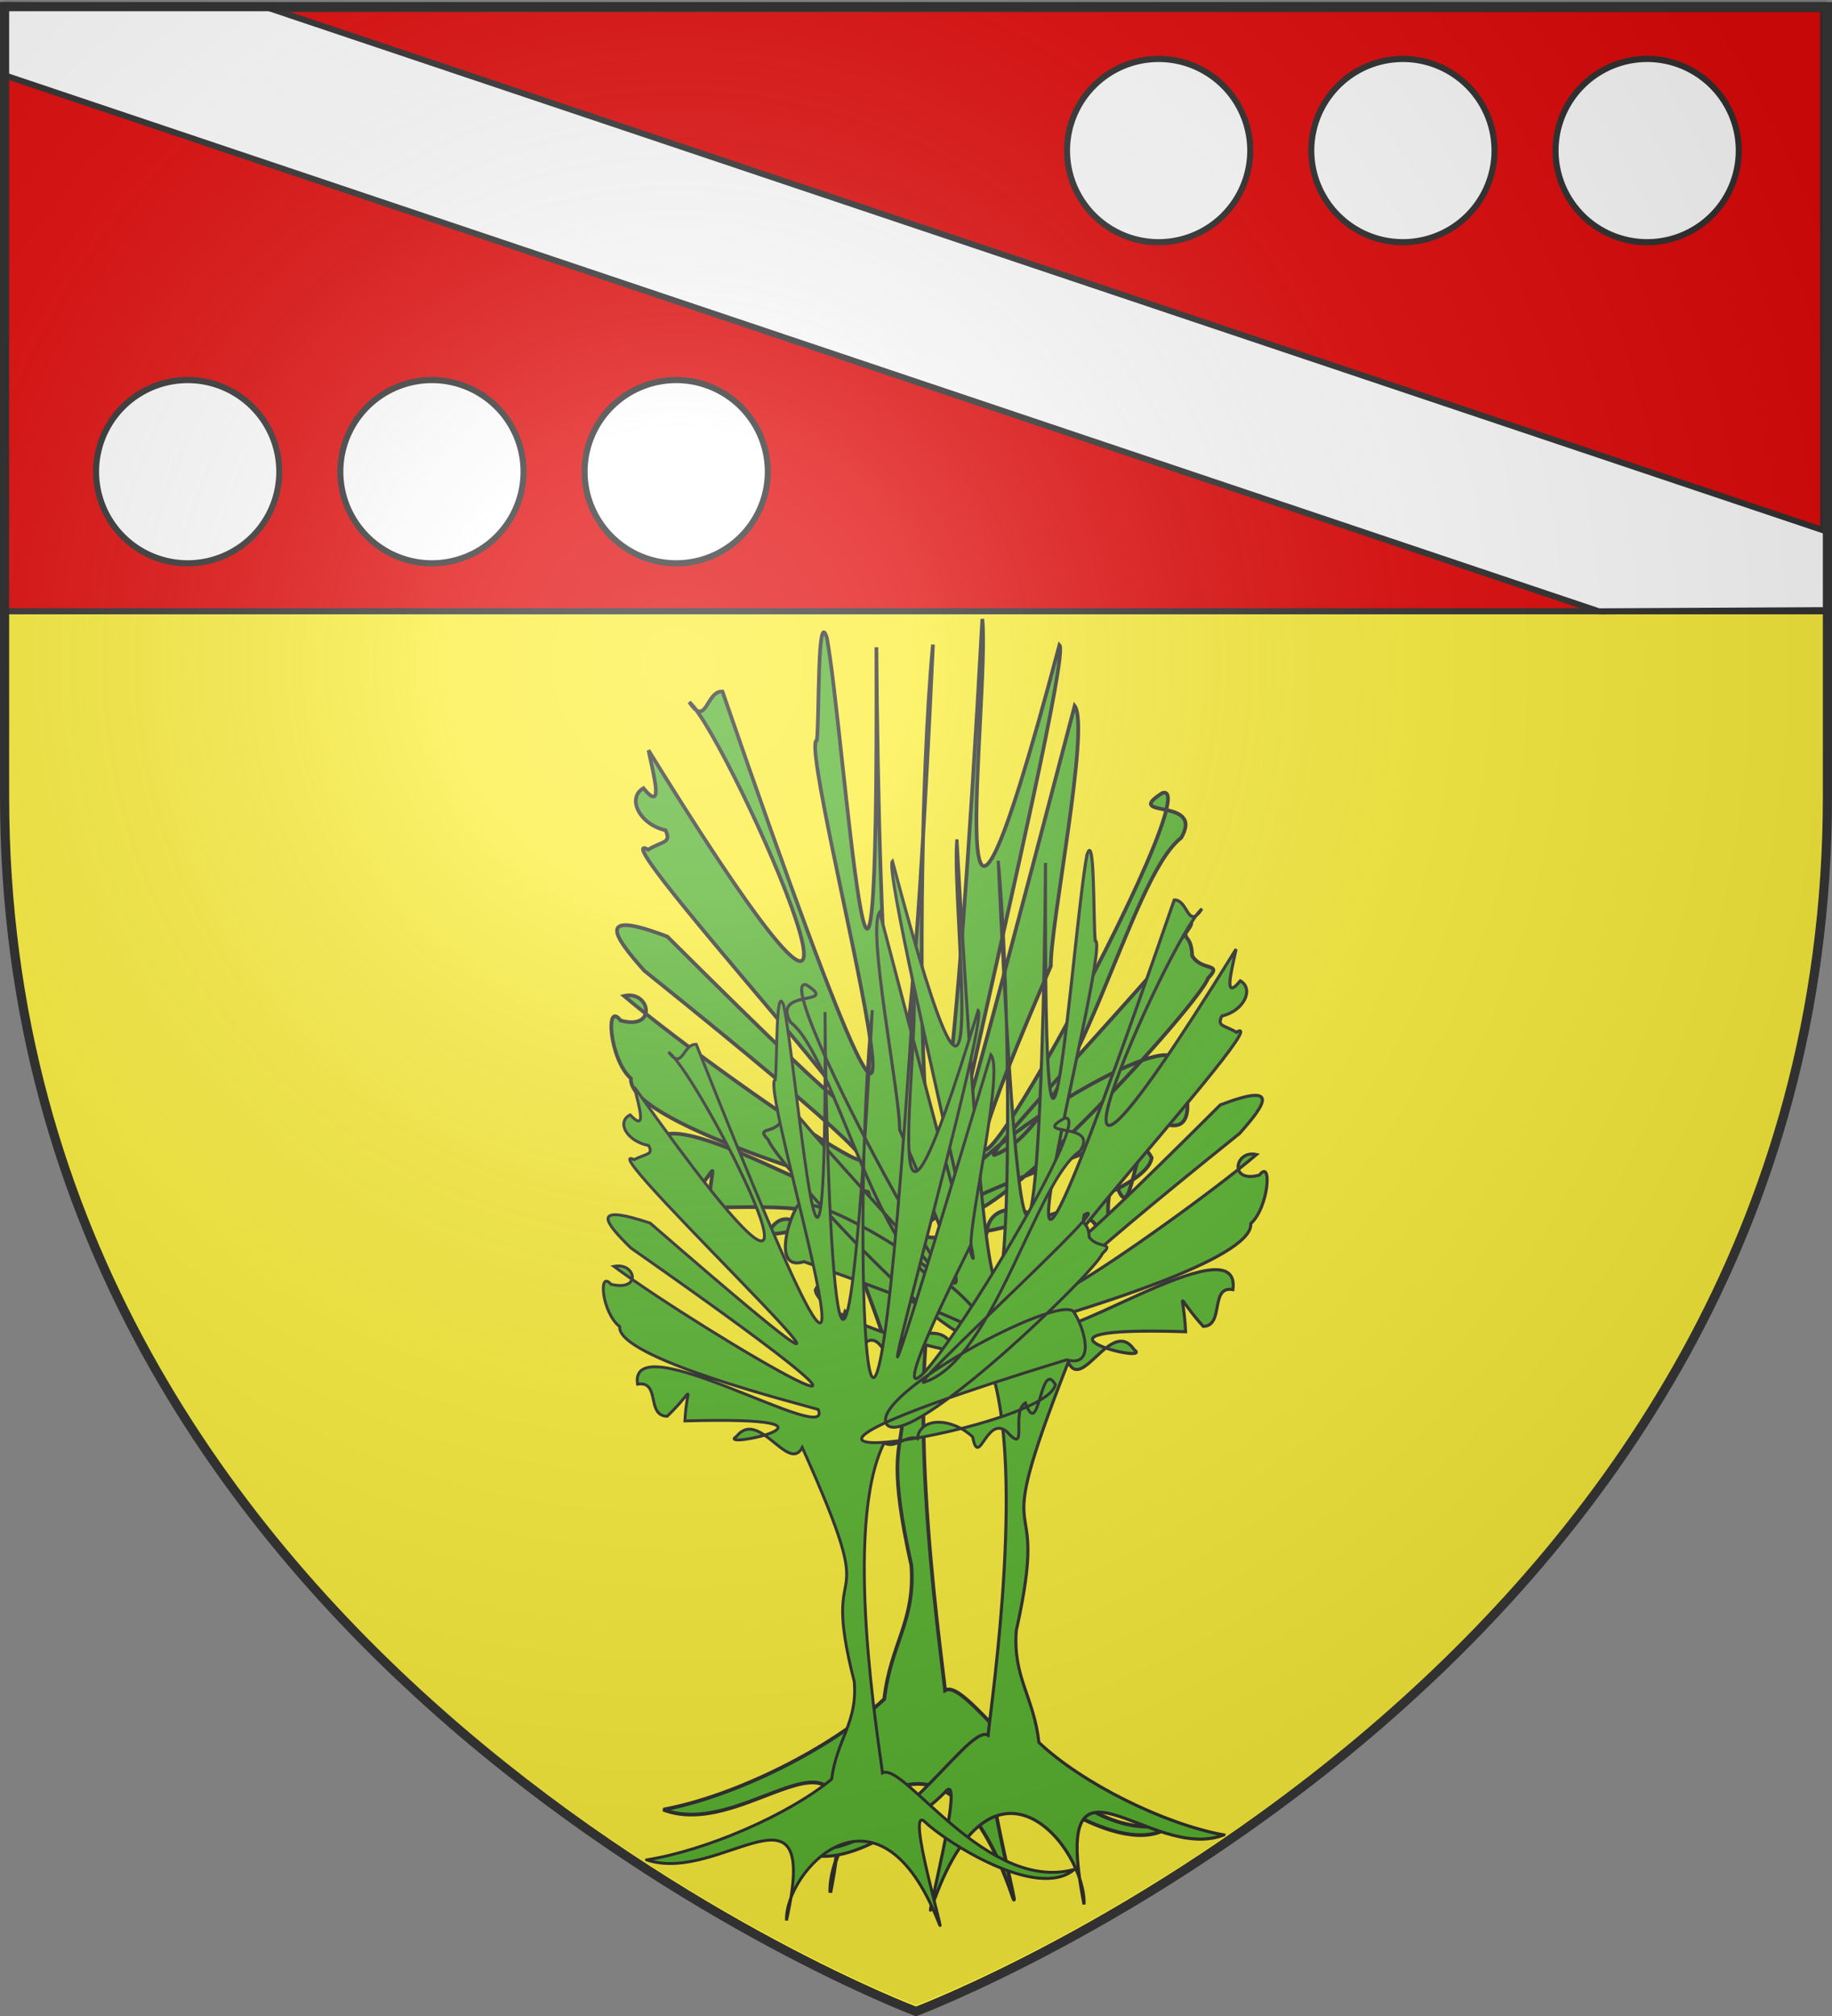
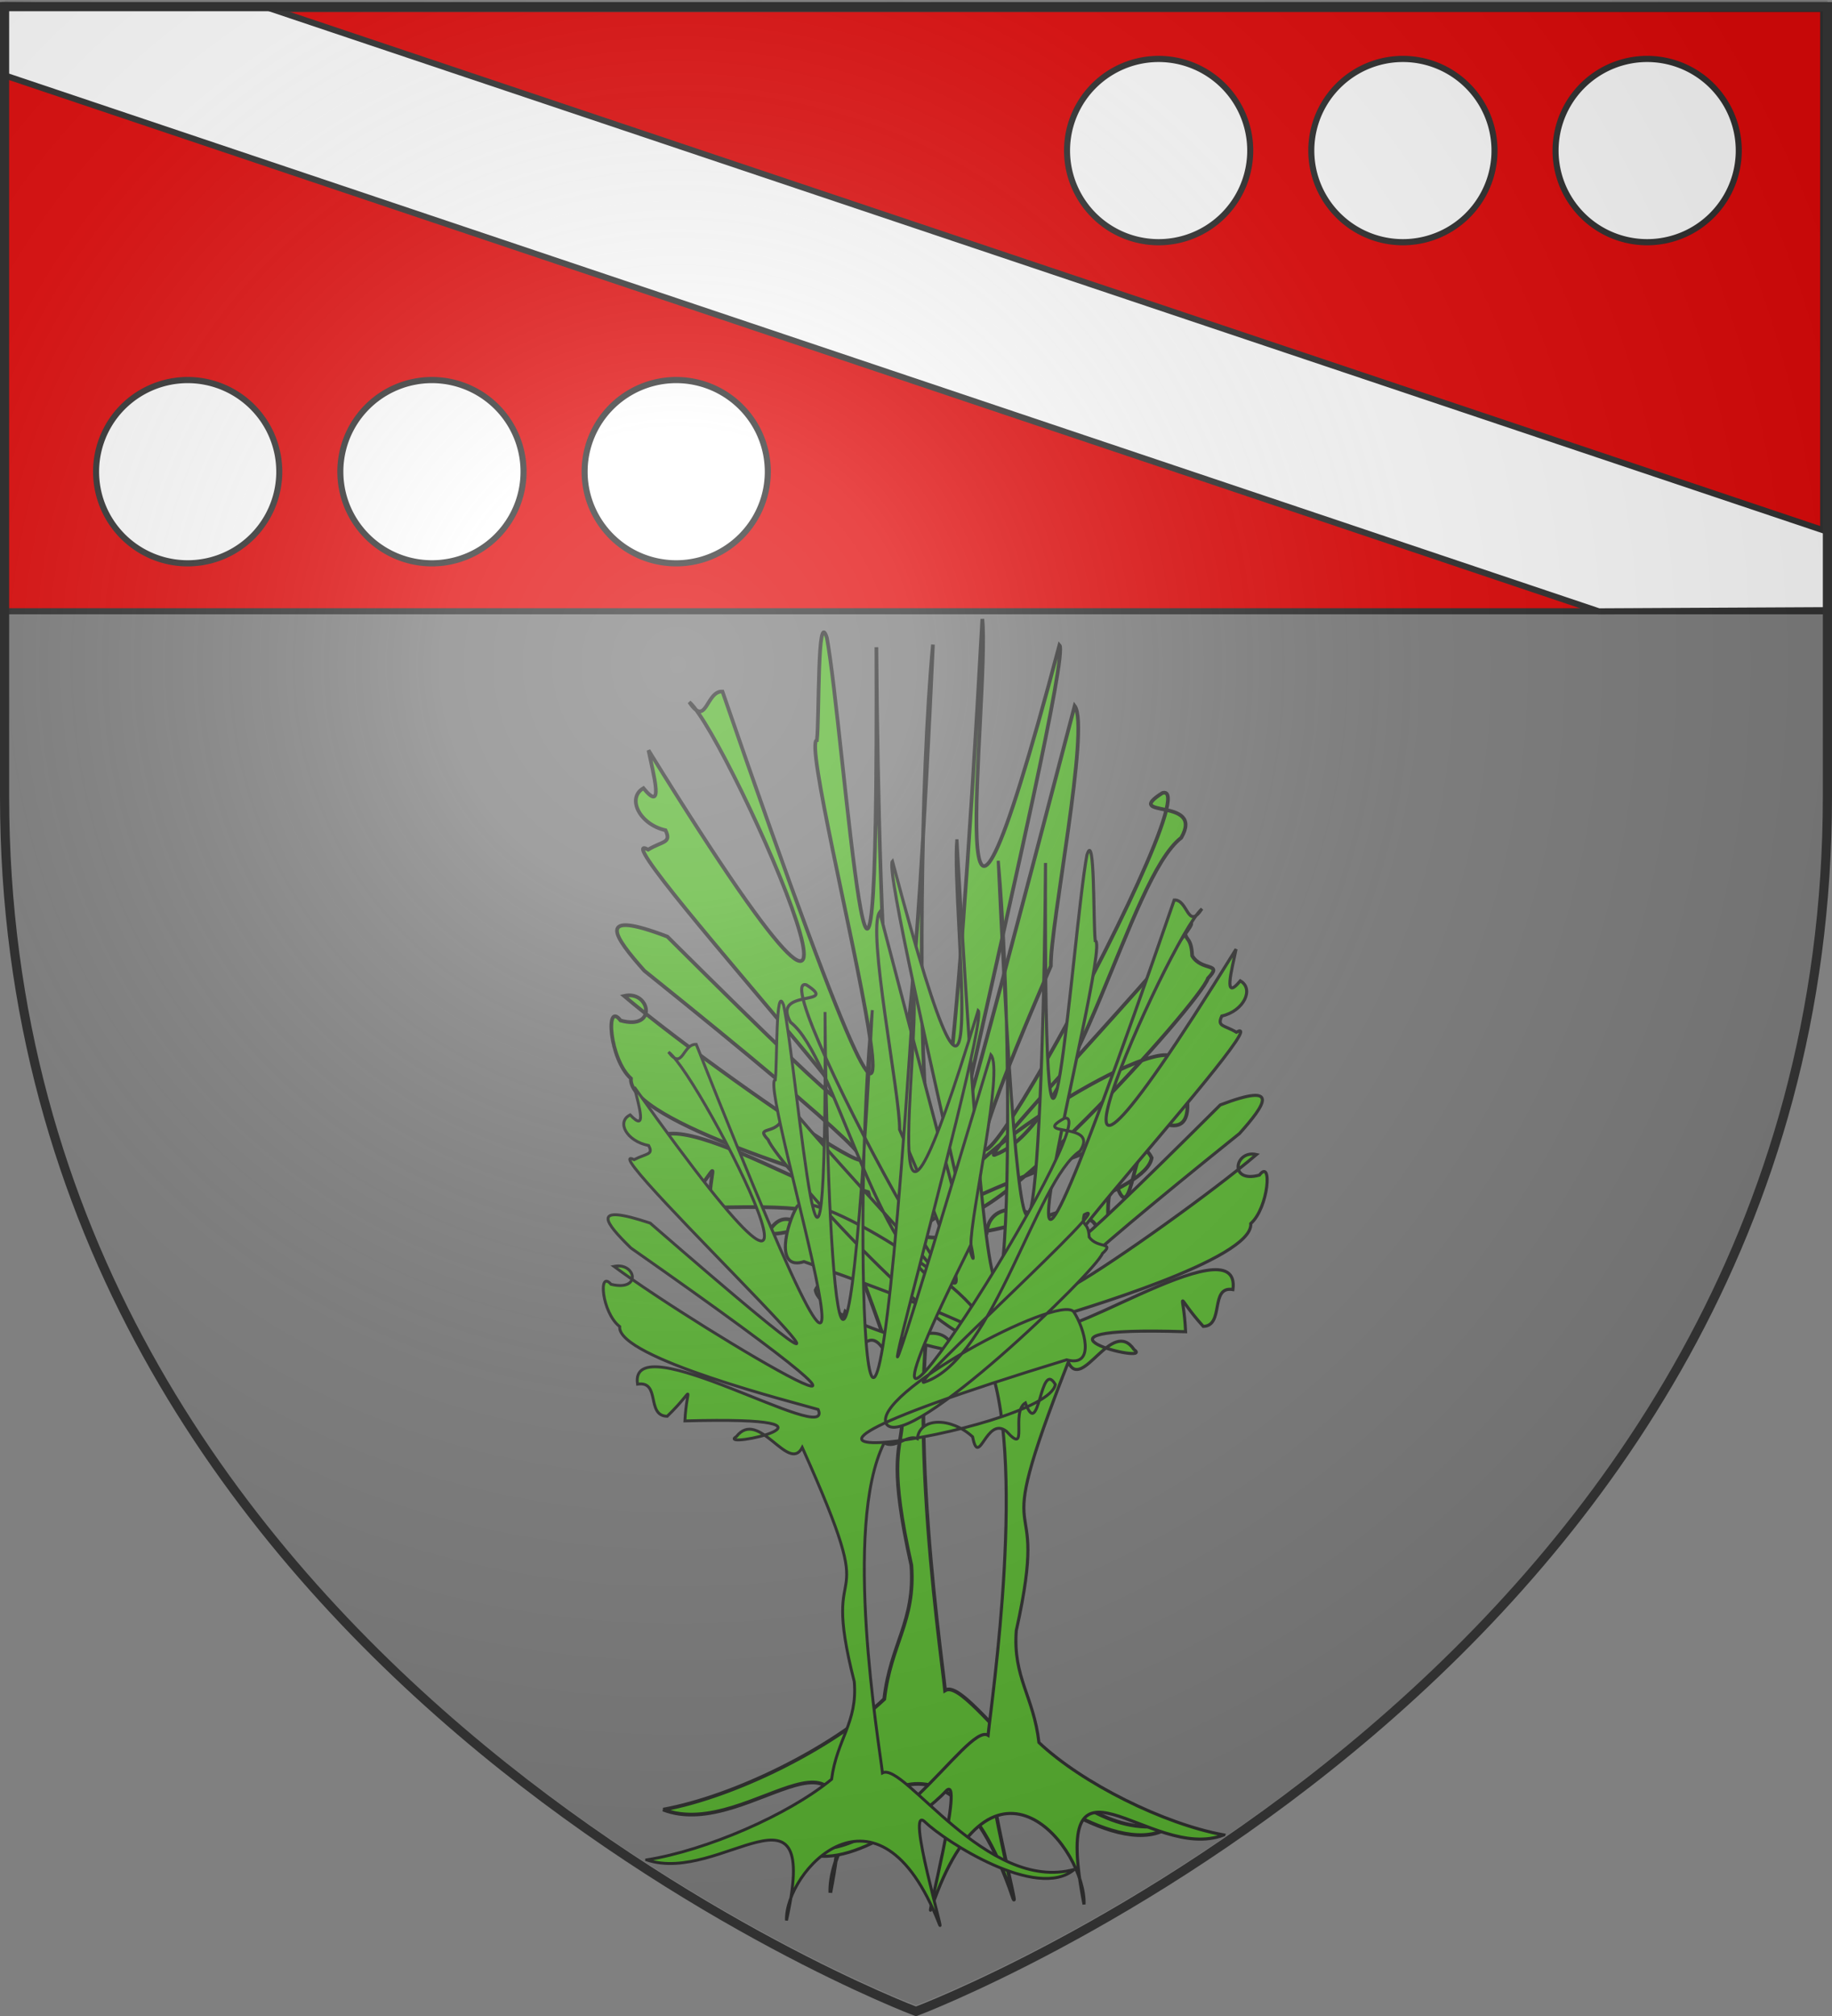
<svg xmlns="http://www.w3.org/2000/svg" xmlns:xlink="http://www.w3.org/1999/xlink" width="600" height="660" version="1.0">
  <rect width="100%" height="100%" fill="#808080" stroke="none" />
  <desc>Flag of Canton of Valais (Wallis)</desc>
  <defs>
    <linearGradient id="b">
      <stop offset="0" style="stop-color:#fff;stop-opacity:.314" />
      <stop offset=".19" style="stop-color:#fff;stop-opacity:.251" />
      <stop offset=".6" style="stop-color:#6b6b6b;stop-opacity:.125" />
      <stop offset="1" style="stop-color:#000;stop-opacity:.125" />
    </linearGradient>
    <linearGradient id="f">
      <stop offset="0" style="stop-color:#fff;stop-opacity:.314" />
      <stop offset=".19" style="stop-color:#fff;stop-opacity:.251" />
      <stop offset=".6" style="stop-color:#6b6b6b;stop-opacity:.125" />
      <stop offset="1" style="stop-color:#000;stop-opacity:.125" />
    </linearGradient>
    <linearGradient id="k">
      <stop offset="0" style="stop-color:#fff;stop-opacity:.314" />
      <stop offset=".19" style="stop-color:#fff;stop-opacity:.251" />
      <stop offset=".6" style="stop-color:#6b6b6b;stop-opacity:.125" />
      <stop offset="1" style="stop-color:#000;stop-opacity:.125" />
    </linearGradient>
    <linearGradient id="j">
      <stop offset="0" style="stop-color:#fff;stop-opacity:.314" />
      <stop offset=".19" style="stop-color:#fff;stop-opacity:.251" />
      <stop offset=".6" style="stop-color:#6b6b6b;stop-opacity:.125" />
      <stop offset="1" style="stop-color:#000;stop-opacity:.125" />
    </linearGradient>
    <linearGradient id="l">
      <stop offset="0" style="stop-color:#fff;stop-opacity:.314" />
      <stop offset=".19" style="stop-color:#fff;stop-opacity:.251" />
      <stop offset=".6" style="stop-color:#6b6b6b;stop-opacity:.125" />
      <stop offset="1" style="stop-color:#000;stop-opacity:.125" />
    </linearGradient>
    <linearGradient id="p">
      <stop offset="0" style="stop-color:#fff;stop-opacity:.314" />
      <stop offset=".19" style="stop-color:#fff;stop-opacity:.251" />
      <stop offset=".6" style="stop-color:#6b6b6b;stop-opacity:.125" />
      <stop offset="1" style="stop-color:#000;stop-opacity:.125" />
    </linearGradient>
    <g id="i" transform="translate(-347.196 -19.156)">
      <path id="g" d="M644.408-299.935c0 4.328-3.77 7.837-8.418 7.837-4.65 0-8.418-3.509-8.418-7.837 0-4.329 3.769-7.838 8.418-7.838s8.418 3.51 8.418 7.838z" style="fill:#313131;fill-opacity:1;fill-rule:evenodd;stroke:#313131;stroke-width:1.122;stroke-linecap:square;stroke-linejoin:bevel;stroke-miterlimit:4;stroke-opacity:1;stroke-dasharray:none" transform="matrix(.86 0 0 .924 -1412.997 218.928)" />
      <use xlink:href="#g" width="600" height="660" transform="translate(15.097 15.356)" />
      <use xlink:href="#g" width="600" height="660" transform="translate(-14.906 15.356)" />
      <g transform="translate(-1493.557 234.74)">
        <path id="h" d="M627.4-265.43c-5.746 60.436-18.557 75.834-28.856 87.7 14.718-4.677 19.11-9.244 23.222-13.933 1.235 4.67 2.957 10.249 5.64 13.435" style="fill:#313131;fill-opacity:1;stroke:#313131;stroke-width:.2;stroke-linecap:butt;stroke-linejoin:miter;stroke-miterlimit:4;stroke-opacity:1;stroke-dasharray:none" />
        <use xlink:href="#h" width="600" height="660" style="fill:#313131;fill-opacity:1" transform="matrix(-1 0 0 1 1254.776 0)" />
      </g>
    </g>
    <g id="o" transform="translate(-347.196 -19.156)">
-       <path id="m" d="M644.408-299.935c0 4.328-3.77 7.837-8.418 7.837-4.65 0-8.418-3.509-8.418-7.837 0-4.329 3.769-7.838 8.418-7.838s8.418 3.51 8.418 7.838z" style="fill:#313131;fill-opacity:1;fill-rule:evenodd;stroke:#313131;stroke-width:1.122;stroke-linecap:square;stroke-linejoin:bevel;stroke-miterlimit:4;stroke-opacity:1;stroke-dasharray:none" transform="matrix(.86 0 0 .924 -1412.997 218.928)" />
      <use xlink:href="#m" width="600" height="660" transform="translate(15.097 15.356)" />
      <use xlink:href="#m" width="600" height="660" transform="translate(-14.906 15.356)" />
      <g transform="translate(-1493.557 234.74)">
        <path id="n" d="M627.4-265.43c-5.746 60.436-18.557 75.834-28.856 87.7 14.718-4.677 19.11-9.244 23.222-13.933 1.235 4.67 2.957 10.249 5.64 13.435" style="fill:#313131;fill-opacity:1;stroke:#313131;stroke-width:.2;stroke-linecap:butt;stroke-linejoin:miter;stroke-miterlimit:4;stroke-opacity:1;stroke-dasharray:none" />
        <use xlink:href="#n" width="600" height="660" style="fill:#313131;fill-opacity:1" transform="matrix(-1 0 0 1 1254.776 0)" />
      </g>
    </g>
    <g id="s" transform="translate(-347.196 -19.156)">
-       <path id="q" d="M644.408-299.935c0 4.328-3.77 7.837-8.418 7.837-4.65 0-8.418-3.509-8.418-7.837 0-4.329 3.769-7.838 8.418-7.838s8.418 3.51 8.418 7.838z" style="fill:#313131;fill-opacity:1;fill-rule:evenodd;stroke:#313131;stroke-width:1.122;stroke-linecap:square;stroke-linejoin:bevel;stroke-miterlimit:4;stroke-opacity:1;stroke-dasharray:none" transform="matrix(.86 0 0 .924 -1412.997 218.928)" />
+       <path id="q" d="M644.408-299.935c0 4.328-3.77 7.837-8.418 7.837-4.65 0-8.418-3.509-8.418-7.837 0-4.329 3.769-7.838 8.418-7.838z" style="fill:#313131;fill-opacity:1;fill-rule:evenodd;stroke:#313131;stroke-width:1.122;stroke-linecap:square;stroke-linejoin:bevel;stroke-miterlimit:4;stroke-opacity:1;stroke-dasharray:none" transform="matrix(.86 0 0 .924 -1412.997 218.928)" />
      <use xlink:href="#q" width="600" height="660" transform="translate(15.097 15.356)" />
      <use xlink:href="#q" width="600" height="660" transform="translate(-14.906 15.356)" />
      <g transform="translate(-1493.557 234.74)">
        <path id="r" d="M627.4-265.43c-5.746 60.436-18.557 75.834-28.856 87.7 14.718-4.677 19.11-9.244 23.222-13.933 1.235 4.67 2.957 10.249 5.64 13.435" style="fill:#313131;fill-opacity:1;stroke:#313131;stroke-width:.2;stroke-linecap:butt;stroke-linejoin:miter;stroke-miterlimit:4;stroke-opacity:1;stroke-dasharray:none" />
        <use xlink:href="#r" width="600" height="660" style="fill:#313131;fill-opacity:1" transform="matrix(-1 0 0 1 1254.776 0)" />
      </g>
    </g>
    <radialGradient xlink:href="#b" id="C" cx="221.445" cy="226.331" r="300" fx="221.445" fy="226.331" gradientTransform="matrix(1.353 0 0 1.349 -77.63 -87.747)" gradientUnits="userSpaceOnUse" />
  </defs>
  <g style="display:inline">
-     <path d="M300 658.5s298.5-112.32 298.5-397.772V2.176H1.5v258.552C1.5 546.18 300 658.5 300 658.5" style="fill:#fcef3c;fill-opacity:1;fill-rule:evenodd;stroke:none" />
-   </g>
+     </g>
  <g style="display:inline">
    <path d="M1.519 2.941h595.599v197.172H1.519z" style="fill:#e20909;fill-opacity:1;fill-rule:evenodd;stroke:#313131;stroke-width:1.996;stroke-miterlimit:4;stroke-opacity:1;stroke-dasharray:none" />
    <path id="x" d="M103.16-30.643a18.796 18.359 0 1 1-37.593 0 18.796 18.359 0 1 1 37.592 0z" style="fill:#fff;fill-opacity:1;fill-rule:evenodd;stroke:#313131;stroke-width:1.238;stroke-miterlimit:4;stroke-opacity:1;stroke-dasharray:none" transform="matrix(1.596 0 0 1.634 -73.179 204.492)" />
    <use xlink:href="#x" id="y" width="600" height="660" x="0" y="0" transform="translate(80)" />
    <use xlink:href="#x" id="z" width="600" height="660" x="0" y="0" transform="translate(160)" />
    <use xlink:href="#x" width="600" height="660" transform="translate(318 -105.126)" />
    <use xlink:href="#y" width="600" height="660" transform="translate(318 -105.126)" />
    <use xlink:href="#z" width="600" height="660" transform="translate(318 -105.126)" />
    <path d="M86.742 2.192 1.556 1.658 1.26 24.581l522.405 175.573 74.886-.386.128-25.647z" style="fill:#fff;fill-opacity:1;stroke:#313131;stroke-width:2;stroke-linecap:butt;stroke-linejoin:miter;stroke-miterlimit:4;stroke-opacity:1;stroke-dasharray:none" />
    <path d="M217.194 592.433c23.464-4.277 55.498-20.206 72.412-36.186 2.046-18.054 10.232-25.412 8.872-43.807-14.27-63.983 12.668-20.975-20.357-105.086-5.438 11.813-16.97-17.707-25.755-4.976-9 6.473 53.65-9.314-20.202-6.966.75-16.677 4.555-14.8-6.927-2.08-8.375-.218-2.432-15.993-11.613-14.422-3.673-27.736 77.351 28.911 70.714 11.352-7.803-2.682-78.89-23.073-77.698-37.185-7.01-6.246-8.499-25.733-3.394-18.981 12.179 3.369 9.676-10.016 1.147-8.045 34.174 29.043 152.866 109.161 6.631-8.256-10.028-11.276-16.327-20.287 7.548-11.174 141.847 141.269-26.414-39.74-6.296-28.472 4.865-2.893 7.68-2.11 5.701-6.338-8.577-1.928-12.773-10.586-7.248-13.77 6.86 8.34 3.368-4.11 1.663-12.42 98.288 158.88 26.337-4.795 13.362-15.77 5.674 8.58 5.44-3.716 10.86-3.46 93.71 271.424 23.418 16.582 30.94 15.922.82-7.688.092-43.762 3.256-33.513 5.479 29.065 16.976 197.13 16.22 3.08.57 94.475 6.742 256.908 18.518-.847-8.34 89.33-2.299 326.13 16.18-8.382 2.579 25.366-15.829 163.37 25.256 8.533 5.282 5.57-77.118 333.589 4.98 19.904 5.122 6.746-8.075 72.13-7.797 85.162-71.646 165.127 54.967-62.743 36.496-56.622-13.398 8.56 14 1.145 6.216 14.631-17.337 13.277-33.612 93.276-60.832 103.717-8.556 4.496 76.983-84.461 62.448-75.112-1.282 5.78 1.666 2.645 1.96 10.06 3.199 5.239 10.246 2.064 5.169 7.352-2.546 8.036-75.525 88.973-84.45 76.726-7.185-12.972 67.072-58.78 73.196-50.608 4.11 6.991 8.856 25.295-2.745 21.585-176.434 61.816-7.372 32.749-4.438 11.064-6.003-11.768-6.156 25.671-11.719 8.268-5.923 4.21 1.6 24.239-7.408 12.755-7.94-7.117-10.761 17.054-13.245 2.48-8.376-8.817-20.674-8.9-21.658.816-3.825-2.125-8.803 4.962-12.963 1.86-16.415 37.537-1.986 134.932-.674 148.176 8.449-5.138 40.665 54.092 75.138 43.301-14.557 14.23-50.585-12.574-58.523-21.315-7.94-8.743 8.762 55.039 5.527 45.564-23.887-69.95-60.484-23.014-59.72-1.33 13.398-68.772-25.68-15.965-54.748-27.185z" style="fill:#5ab532;fill-opacity:1;stroke:#313131;stroke-width:1.211;stroke-linecap:butt;stroke-linejoin:miter;stroke-miterlimit:4;stroke-opacity:1;stroke-dasharray:none" />
    <path d="M400.811 600.724c-19.62-3.576-46.406-16.896-60.55-30.258-1.71-15.097-8.555-21.25-7.418-36.63 11.932-53.503-10.592-17.54 17.022-87.872 4.547 9.878 14.19-14.806 21.537-4.16 7.525 5.411-44.862-7.789 16.892-5.826-.627-13.945-3.81-12.375 5.792-1.74 7.003-.181 2.034-13.373 9.711-12.059 3.071-23.192-64.68 24.176-59.13 9.493 6.524-2.243 65.967-19.294 64.97-31.094 5.862-5.223 7.106-21.517 2.838-15.872-10.184 2.817-8.09-8.375-.96-6.727-28.575 24.286-127.823 91.28-5.545-6.903 8.387-9.429 13.654-16.964-6.31-9.344-118.612 118.127 22.086-33.23 5.264-23.807-4.068-2.42-6.421-1.765-4.767-5.3 7.172-1.612 10.68-8.852 6.06-11.515-5.735 6.974-2.815-3.437-1.39-10.385-82.187 132.853-22.023-4.01-11.173-13.187-4.745 7.175-4.55-3.107-9.081-2.894-78.358 226.962-19.582 13.867-25.87 13.314-.687-6.428-.079-36.592-2.724-28.023-4.582 24.304-14.196 164.839-13.564 2.577-.476 78.998-5.637 214.822-15.484-.71 6.974 74.697 1.922 272.707-13.53-7.008-2.156 21.21 13.236 136.608-21.118 7.136-4.417 4.657 64.485 278.942-4.165 16.643-4.282 5.641 6.753 60.314 6.52 71.21 59.91 138.078-45.962-52.463-30.517-47.346 11.203 7.159-11.706.958-5.198 12.235 14.498 11.102 28.106 77.996 50.867 86.726 7.155 3.76-64.372-70.625-52.218-62.807 1.072 4.833-1.393 2.212-1.64 8.412-2.673 4.38-8.567 1.726-4.32 6.147 2.128 6.72 63.152 74.398 70.615 64.158 6.008-10.847-56.085-49.15-61.205-42.318-3.438 5.846-7.406 21.151 2.295 18.049 147.531 51.69 6.164 27.384 3.71 9.251 5.02-9.84 5.148 21.466 9.8 6.914 4.953 3.521-1.337 20.268 6.194 10.666 6.639-5.952 8.999 14.26 11.076 2.073 7.003-7.372 17.287-7.441 18.11.682 3.198-1.776 7.361 4.15 10.84 1.557 13.726 31.387 1.66 112.827.563 123.902-7.065-4.296-34.004 45.23-62.83 36.208 12.173 11.899 42.299-10.515 48.937-17.824 6.639-7.31-7.327 46.023-4.622 38.1 19.974-58.491 50.576-19.244 49.937-1.112-11.203-57.506 21.474-13.35 45.78-22.732z" style="fill:#5ab532;fill-opacity:1;stroke:#313131;stroke-width:1.013;stroke-linecap:butt;stroke-linejoin:miter;stroke-miterlimit:4;stroke-opacity:1;stroke-dasharray:none" />
    <path d="M211.786 608.888c19.628-3.12 46.425-14.739 60.574-26.394 1.712-13.169 8.56-18.535 7.422-31.953-11.937-46.669 10.596-15.298-17.03-76.649-4.548 8.617-14.196-12.915-21.544-3.63-7.529 4.722 44.88-6.793-16.9-5.08.627-12.164 3.811-10.795-5.794-1.517-7.006-.16-2.035-11.666-9.715-10.52-3.072-20.23 64.707 21.088 59.154 8.28-6.527-1.956-65.993-16.829-64.996-27.122-5.865-4.556-7.11-18.77-2.84-13.845 10.189 2.457 8.095-7.306.96-5.868 28.588 21.184 127.876 79.622 5.548-6.022-8.39-8.224-13.659-14.797 6.313-8.15 118.66 103.04-22.095-28.985-5.266-20.767 4.07-2.11 6.423-1.539 4.769-4.623-7.176-1.406-10.685-7.721-6.064-10.044 5.739 6.083 2.818-2.998 1.392-9.059 82.22 115.886 22.031-3.498 11.177-11.503 4.747 6.259 4.551-2.71 9.085-2.524 78.39 197.976 19.59 12.095 25.881 11.614.687-5.607.078-31.92 2.725-24.444 4.583 21.2 14.2 143.786 13.569 2.247.476 68.91 5.639 187.387 15.49-.618-6.976 65.156-1.923 237.878 13.535-6.114 2.157 18.501-13.241 119.161 21.127 6.224 4.419 4.063-64.51 243.318 4.167 14.518 4.284 4.92-6.756 52.611-6.523 62.116-59.934 120.443 45.981-45.764 30.53-41.3-11.208 6.245 11.71.836 5.2 10.673-14.504 9.684-28.118 68.035-50.888 75.65-7.157 3.28 64.398-61.605 52.24-54.786-1.073 4.216 1.393 1.929 1.64 7.338 2.674 3.82 8.57 1.505 4.323 5.362-2.13 5.862-63.179 64.896-70.645 55.964-6.01-9.462 56.108-42.874 61.23-36.914 3.44 5.1 7.409 18.45-2.296 15.744-147.591 45.089-6.167 23.887-3.712 8.07-5.022-8.583-5.15 18.725-9.803 6.031-4.955 3.071 1.337 17.68-6.197 9.304-6.642-5.192-9.002 12.439-11.08 1.808-7.007-6.43-17.294-6.491-18.117.595-3.2-1.55-7.365 3.62-10.844 1.358-13.732 27.379-1.662 98.418-.564 108.078 7.067-3.747 34.017 39.454 62.854 31.584-12.177 10.38-42.315-9.172-48.955-15.548-6.642-6.376 7.33 40.145 4.623 33.235-19.982-51.022-50.596-16.787-49.957-.97 11.207-50.162-21.483-11.645-45.798-19.83z" style="fill:#5ab532;fill-opacity:1;stroke:#313131;stroke-width:.946;stroke-linecap:butt;stroke-linejoin:miter;stroke-miterlimit:4;stroke-opacity:1;stroke-dasharray:none" />
  </g>
  <g style="display:inline">
    <path d="M300 656.5s298.5-112.32 298.5-397.772V.176H1.5v258.552C1.5 544.18 300 656.5 300 656.5" style="fill:url(#C);fill-opacity:1;fill-rule:evenodd;stroke:none" />
  </g>
  <g style="display:inline">
    <path d="M300 658.5S1.5 546.18 1.5 260.728V2.176h597v258.552C598.5 546.18 300 658.5 300 658.5z" style="fill:none;stroke:#313131;stroke-width:3;stroke-linecap:butt;stroke-linejoin:miter;stroke-miterlimit:4;stroke-opacity:1;stroke-dasharray:none" />
  </g>
</svg>